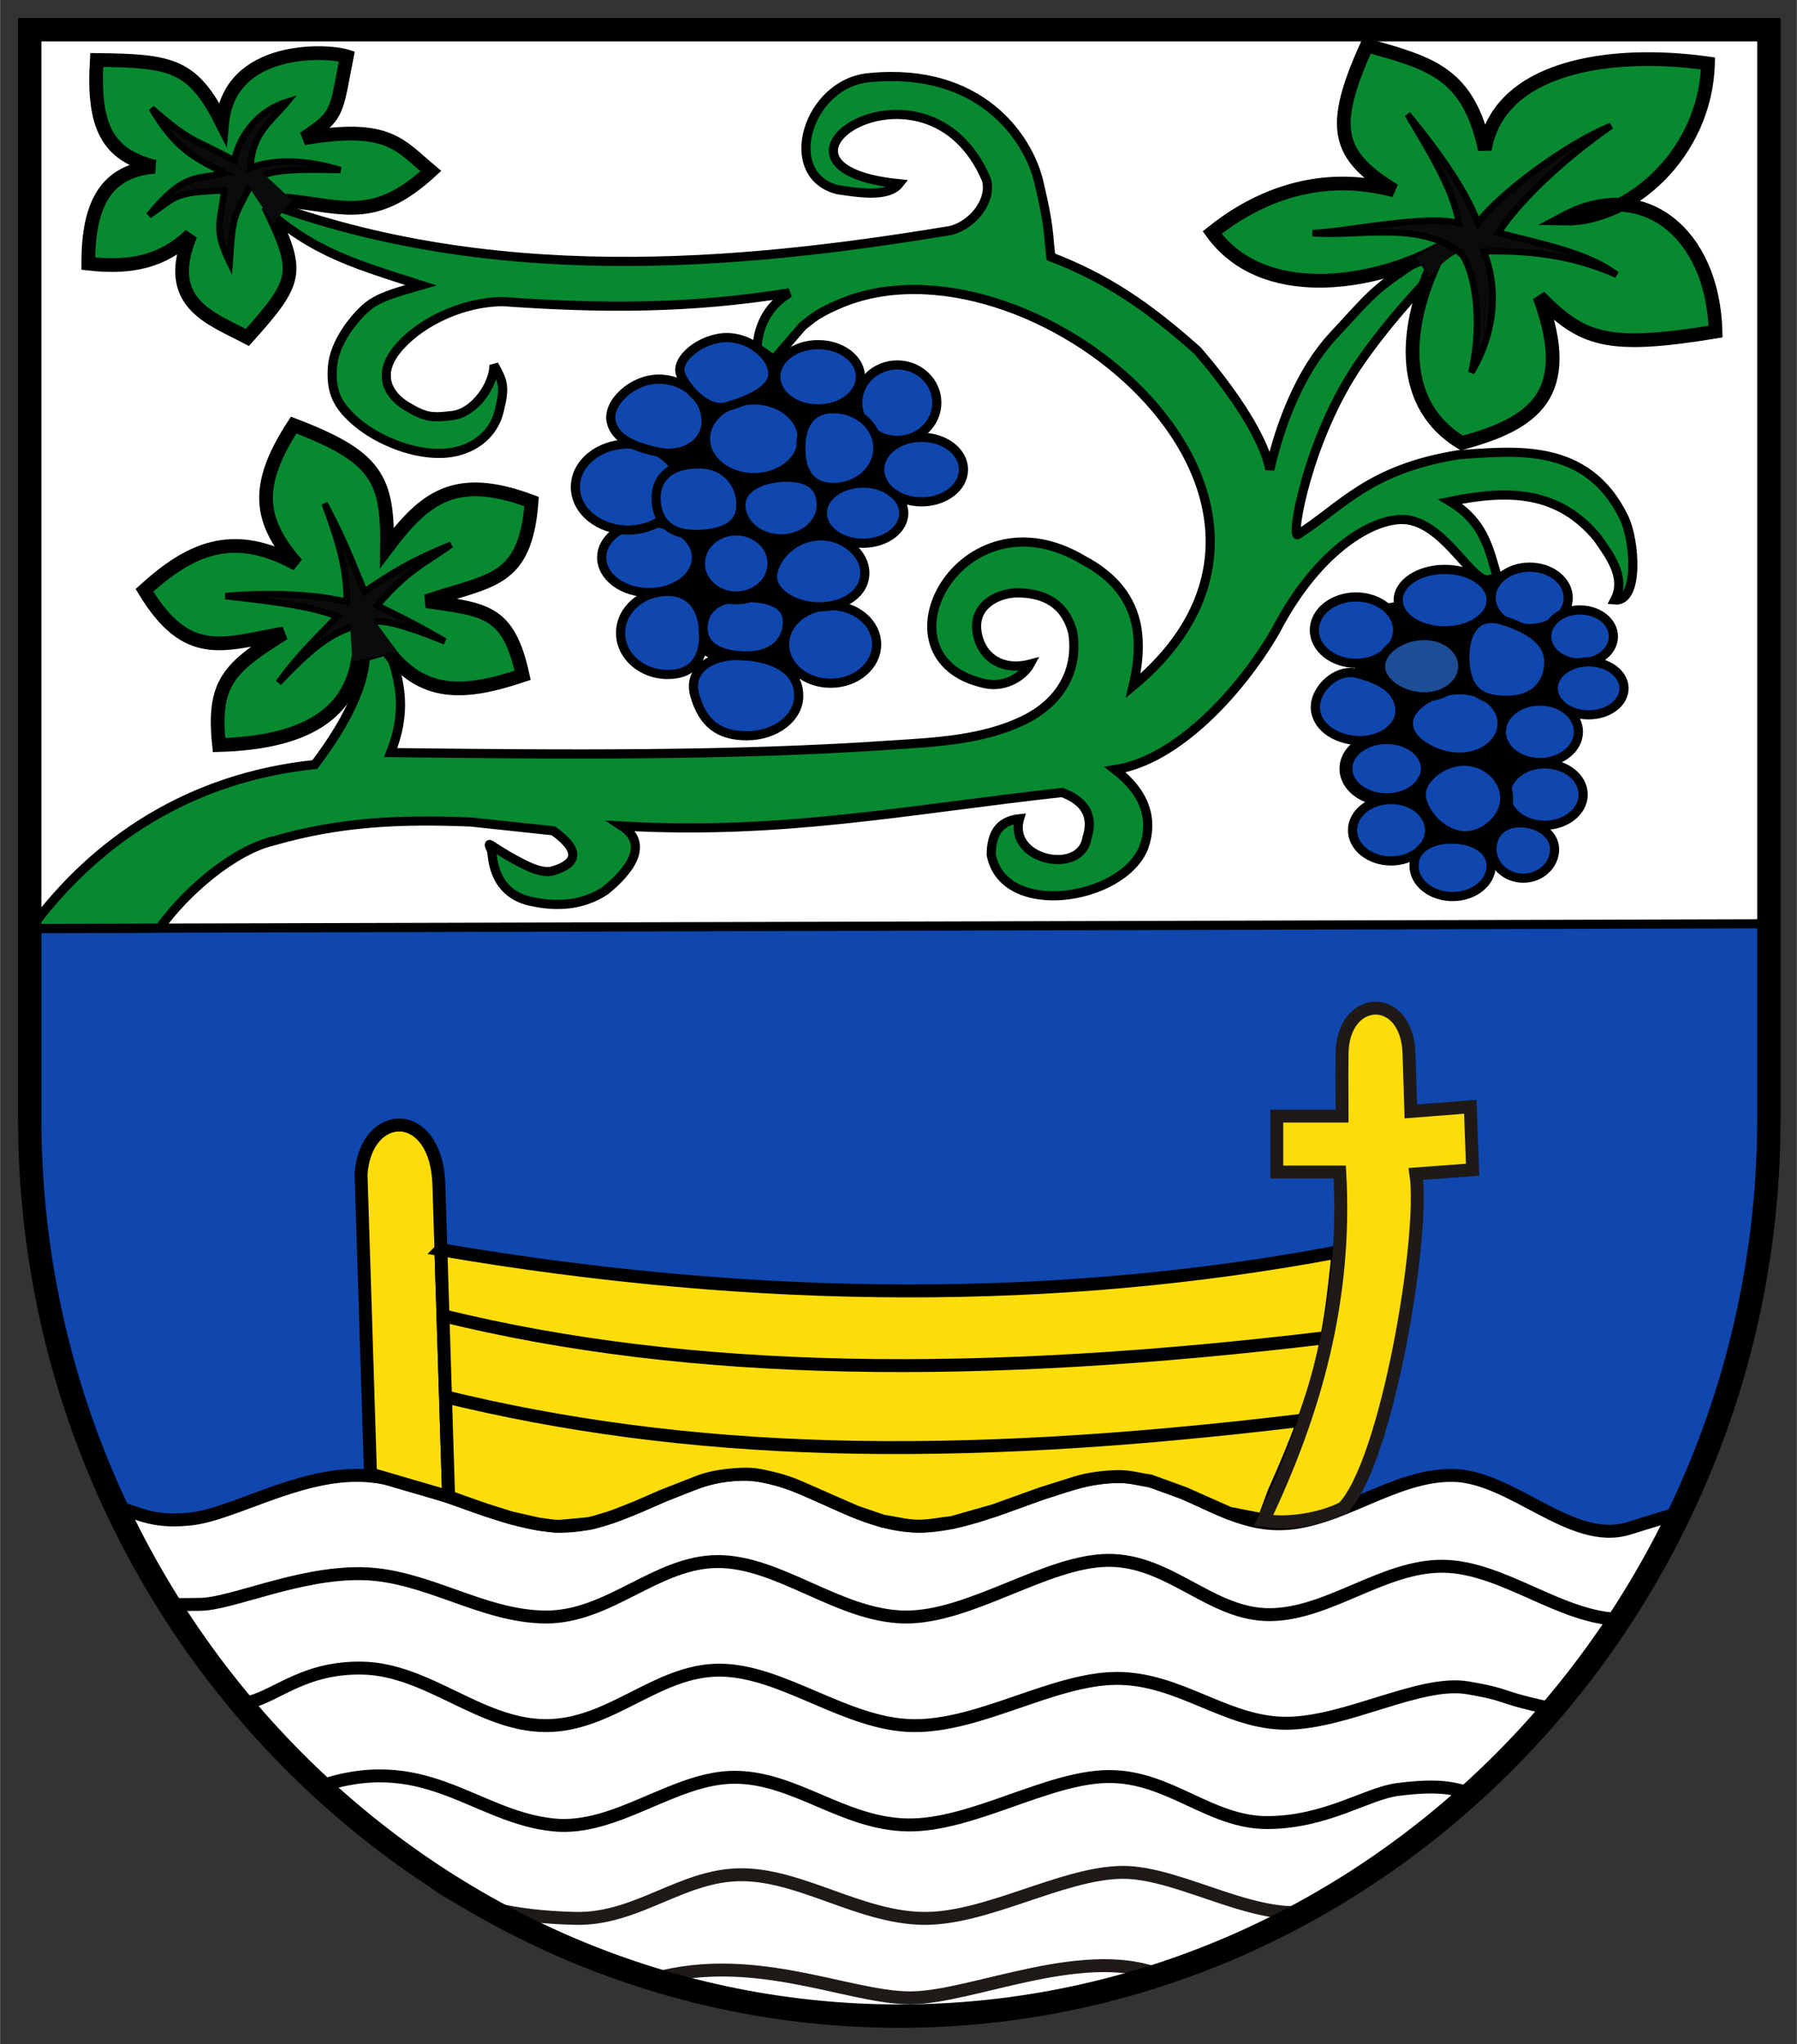
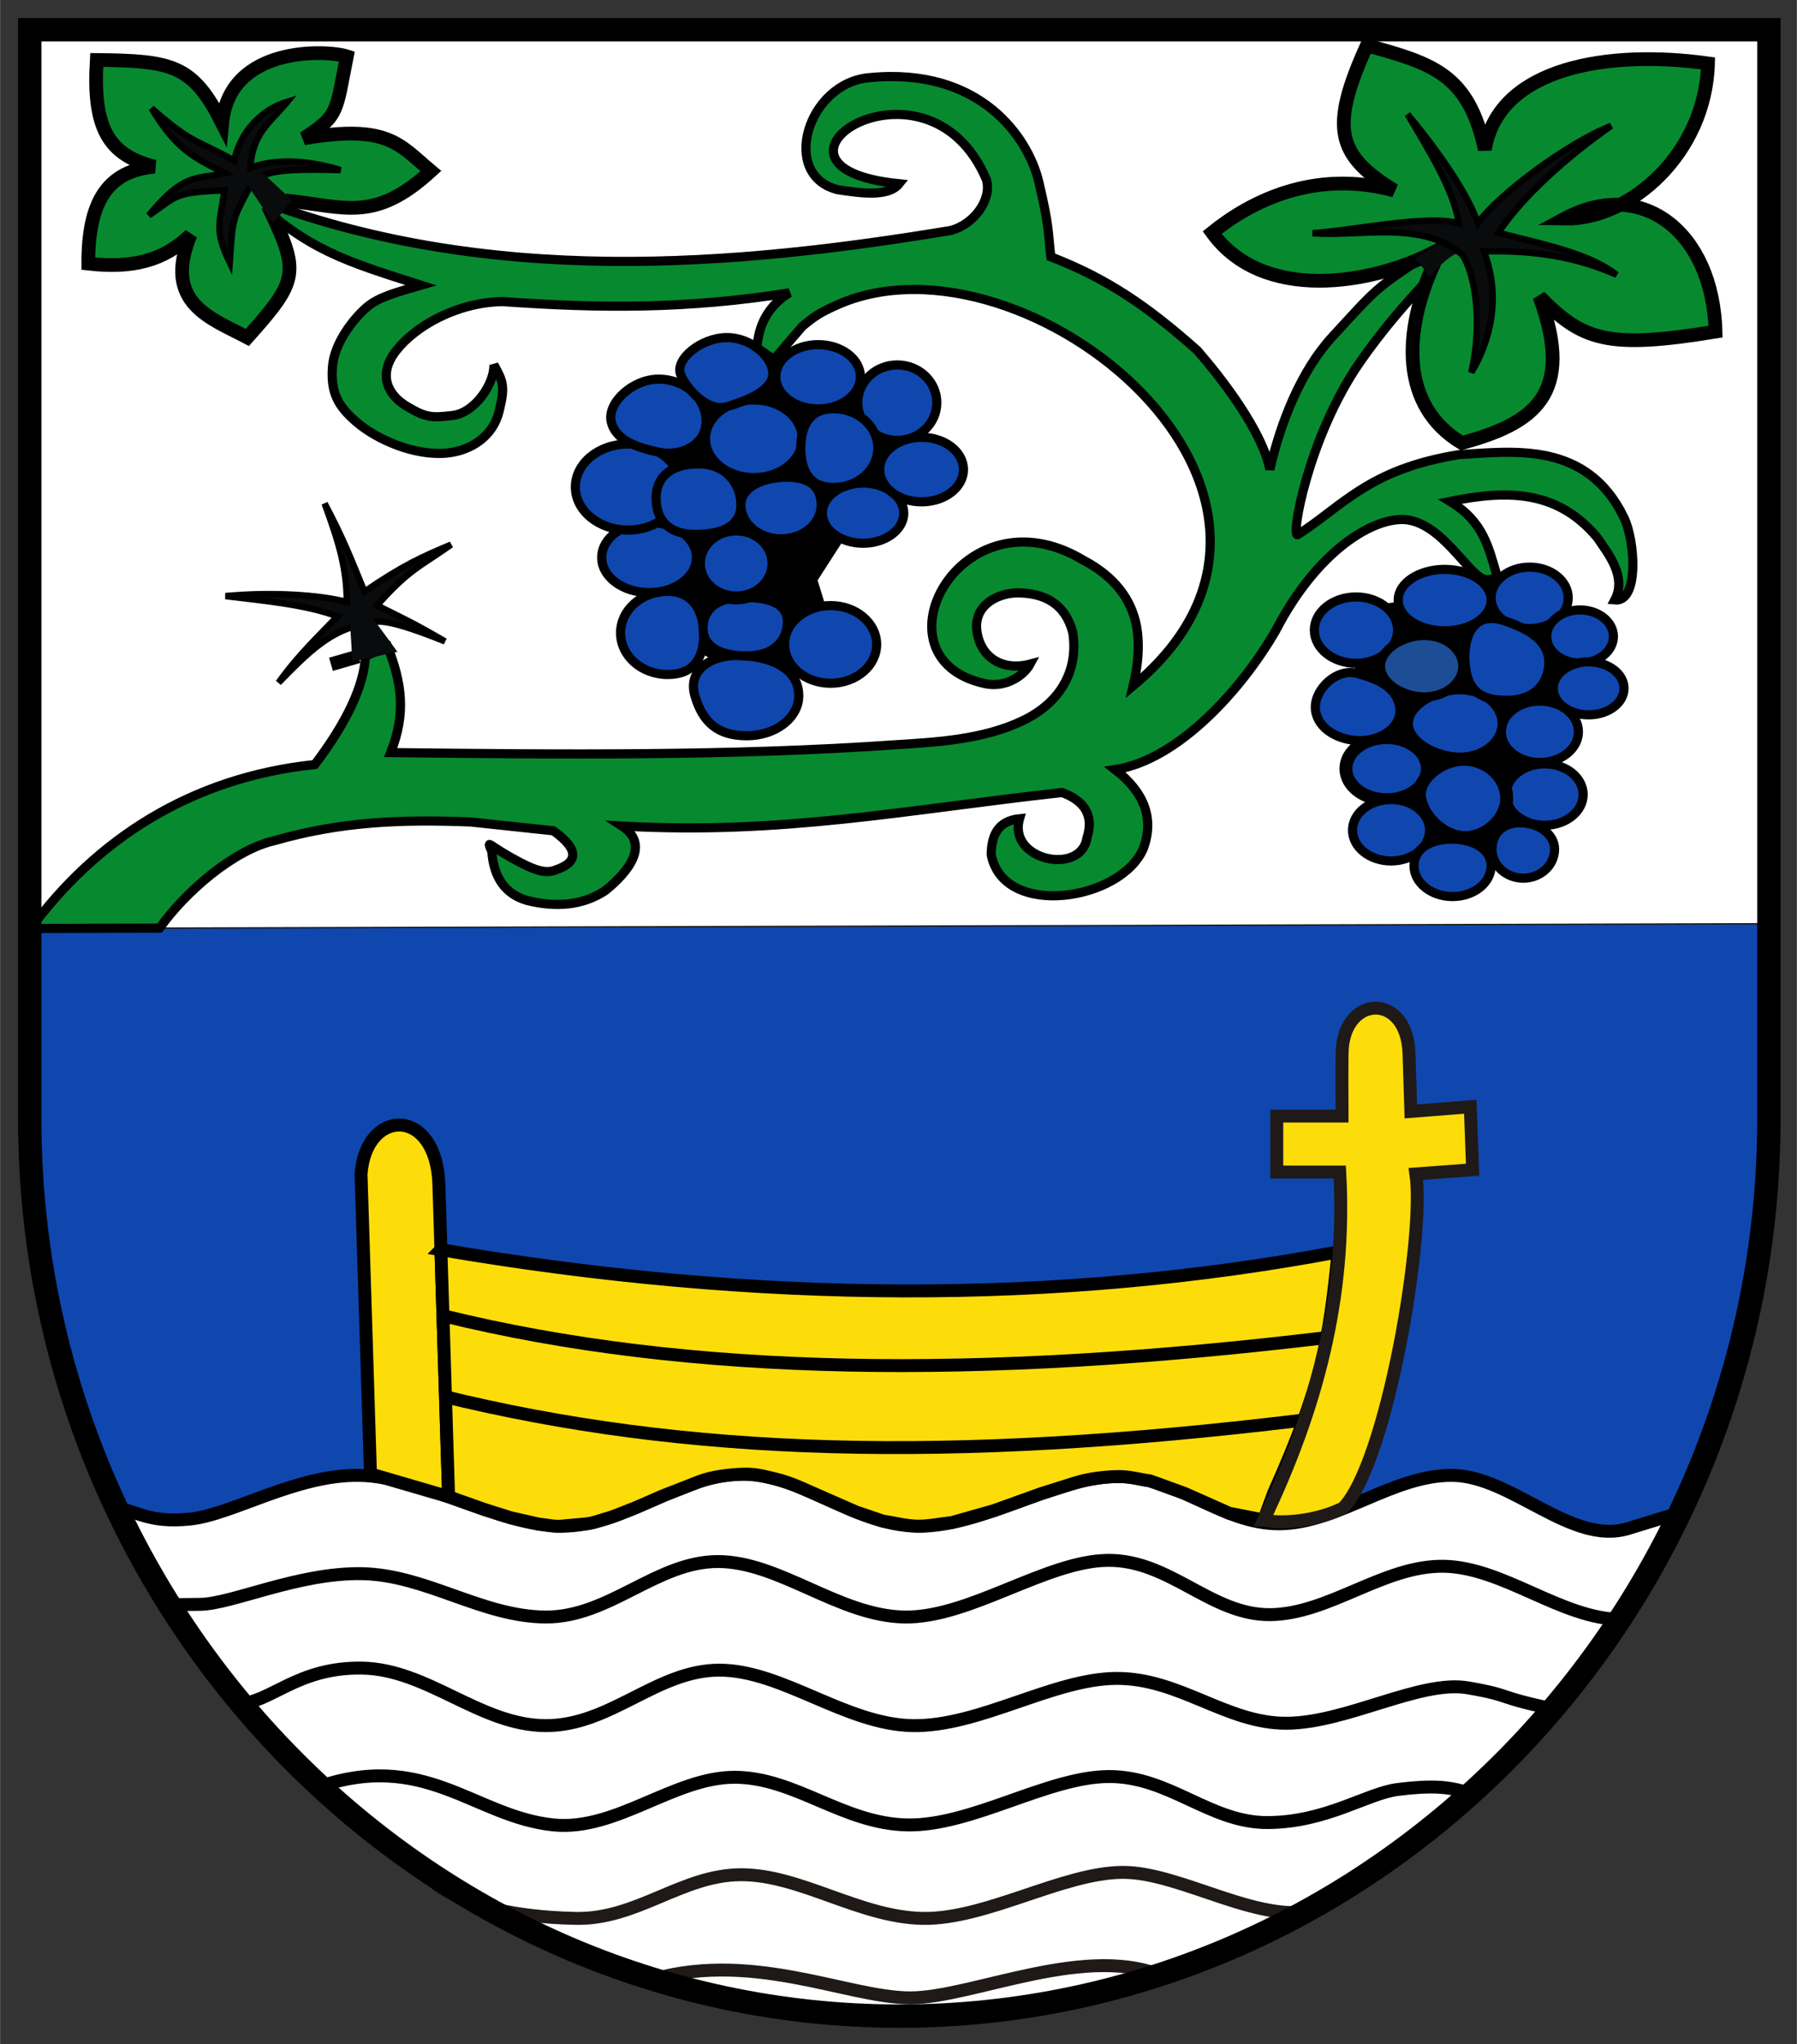
<svg xmlns="http://www.w3.org/2000/svg" clip-rule="evenodd" fill-rule="evenodd" height="568.601" image-rendering="optimizeQuality" shape-rendering="geometricPrecision" text-rendering="geometricPrecision" viewBox="0 0 500 568.673" width="500">
  <rect x="0" y="0" width="500" height="568.673" fill="#333333" stroke="none" />
  <g transform="matrix(.431 0 0 .431 -20.924 -24.686)">
    <g fill="#fff">
      <path d="m637.716 359.571-42.285 34.953-23.619 36.72 12.952 42.013-51.046 20.126-57.142-33.894-9.023-42.33-13.629-45.499 21.509-42.454 49.904-22.949 102.475 10.946z" />
      <path d="m479.548 439.01c16.785 0 23.259 13.367 23.259 28.185 0 14.817-6.474 25.481-23.259 25.481-16.785 0-30.4-12.015-30.4-26.834 0-14.817 13.615-26.833 30.4-26.833z" />
      <path d="m287.674 1008.7-25.656 2.299-26.466 6.407-35.376 12.6-29.07 7.84-25.938-1.159-25.091-7.032-20.467-46.623-14.42-45.665-10.632-46.368-7.119-49.09-3.087-50.795-.11-76.139v-58.362l1129.52-3.049-1.185 163.802-3.544 37.511-6.479 40.157-6.885 30.676-9.369 33.031-10.403 30.126-9.672 24.111-8.686 19.372-18.354 5.625-19.472 5.965-14.746 1.726-28.829-8.3-28.437-14.579-23.036-9.923-18.266-3.208-31.338 5.587-38.526 15.487 29.936-95.753 10.257-66.132 1.41-52.211 41.142-3.048-1.524-41.142-38.856 3.048-1.206-37.875c-.206-6.492-3.013-13.647-6.726-18.29-3.713-4.643-8.29-8.082-14.163-7.834-5.873.248-12.764 6.737-16.762 9.143-3.434 2.067-5.037 12.049-6.095 16.762v28.529 12.613h-42.666v36.571h41.142v50.285l-100.69 15.246-88.622 7.549-100.313 2.346-108.188-4.38-97.234-9.672-84.228-12.511-1.283-41.173-5.491-22.848-6.011-8.325-12.641-2.462-14.601 2.99-8.755 13.149-2.784 9.877 1.537 48.758.781 24.797 3.778 119.964z" />
      <path d="m64.241 72.702h1129.52v706.855c0 320.597-254.142 582.924-564.759 582.924-317.792-2.657-564.759-264.958-564.759-582.924v-706.855zm1129.52 580.866-1129.52 3.049" />
      <path d="m120.076 1029.66c17.01 2.73 23.744 10.928 51.03 8.191s68.635-28.965 109.558-28.186c40.922.778 89.619 32.498 130.419 32.758 40.798.26 77.137-33.523 116.428-33.523 39.29 0 71.311 32.747 113.114 33.523 41.803.776 89.353-31.742 129.015-31.999 39.662-.258 67.292 30.734 105 30.476 37.708-.259 73.412-31.756 111.756-31.237 38.345.518 76.714 45.499 113.314 34.285l38.946-11.933" />
      <path d="m333.942 882.779 4.172 140.651" />
      <path d="m151.574 1090.89c17.162 2.73 5.353 2.139 25.937 2.015 20.585-.124 63.452-20.589 104.742-19.81 41.292.778 77.265 27.722 118.432 27.982 41.167.26 71.669-35.809 111.314-35.809 39.644 0 78.117 35.033 120.297 35.809 42.18.776 91.647-36.313 131.666-36.571 40.02-.258 66.408 35.306 104.455 35.047 38.048-.259 73.327-31.756 112.016-31.237 38.691.518 76.53 34.285 115.083 34.285" />
      <path d="m201.82 1157.12c21.069-.124 38.28-23.839 80.544-23.061 42.263.778 76.036 36.865 118.172 37.125 42.135.26 71.797-35.809 112.374-35.809 40.577 0 81.516 35.033 124.688 35.809 43.172.776 90.63-30.218 131.592-30.476 40.961-.258 71.145 29.21 110.089 28.952 38.944-.259 86.192-28.185 116.992-22.857 30.799 5.329 15.649 5.645 61.042 14.859" />
-       <path d="m250.646 1211.94c71.724-26.427 103.615 18.116 155.214 23.348 40.399 4.095 77.733-30.759 116.829-30.759 39.097 0 69.987 29.983 111.585 30.759 41.598.776 90.456-30.98 129.922-31.237 39.468-.258 65.419 29.971 102.941 29.714 37.902-.26 64.008-18.882 83.784-21.354 29.367-3.672 36.823-.389 50.642 3.636" />
      <path d="m328.748 1272.92c-6.634-10.392 6.151 20.911 91.377 22.701 39.807.835 68.604-28.19 106.947-28.19 38.342 0 76.266 27.414 117.061 28.19 40.795.776 90.336-29.456 129.042-29.714 38.705-.258 90.954 36.023 129.066 23.323" />
      <path d="m464.151 1336.64c67.736-21.983 130.863 10.246 171.923 10.275 40.798.029 115.67-36.661 166.178-12.658" />
      <path d="m287.674 1008.7-6.095-193.519c3.136-43.109 49.248-43.785 50.285 7.619l6.25 200.632-50.439-14.731z" />
      <path d="m333.147 863.976c205.282 35.009 398.374 35.481 579.275 1.422-5.736 57.53-10.69 86.702-41.536 155.485l-6.475 17.567-22.281-4.34-28.83-12.813-22.207-8.069c-7.151-.937-13.295-3.027-21.452-2.808-8.158.22-18.335 1.369-27.02 4.114l-21.953 6.94-30.433 10.931c-9.013 2.558-18.024 5.118-27.036 7.678-7.524.778-15.036 2.498-22.573 2.337-7.537-.162-14.868-2.203-22.301-3.304l-17.135-5.839-17.176-7.505-18.362-8.097c-5.866-2.588-11.839-4.682-18.226-6.152-6.387-1.47-11.869-3.005-19.913-2.626-8.044.379-19.049 1.446-27.812 4.877l-23.626 9.254-16.892 7.365c-6.256 2.358-13.262 5.49-18.767 7.073-5.506 1.583-9.211 3.103-13.96 3.539l-15.372 1.415c-4.874.448-9.753-.858-14.629-1.285l-18.381-4.163-16.776-5.297-15.454-5.468-7.729-2.773-4.967-159.459z" />
      <path d="m334.648 906.592c159.193 39.184 346.163 41.131 572.283 13.873" />
      <path d="m333.203 958.239c159.193 39.184 328.35 43.253 554.47 15.995" />
      <path d="m864.41 1038.45c33.691-70.767 53.718-143.244 49.07-224.6h-40.641v-36.125h42.146c0-13.546-.2-24.247 0-40.64.627-37.876 41.942-39.672 43.213.216l1.191 37.414 38.384-3.011 1.505 40.641-36.619 2.712c5.937 40.039-18.786 186.922-47.027 215.676-18.031 8.994-41.569 10.288-51.221 7.717z" />
      <path d="m530.67 480.673c22.009 2.16 33.523 11.542 33.523 25.773 0 14.232-15.012 25.774-33.523 25.774s-28.412-8.383-33.523-25.774c-5.111-17.392 11.514-27.935 33.523-25.773z" />
      <ellipse cx="584.764" cy="473.258" rx="29.714" ry="25.067" />
      <path d="m528.385 442.899c18.511 0 28.466 4.785 28.466 15.799 0 11.012-7.67 21.975-26.181 21.975-18.511 0-28.284-6.814-28.284-17.828 0-11.014 7.488-19.946 25.999-19.946z" />
      <path d="m467.553 394.524c16.894 0 30.595 10.137 30.595 22.635 0 12.5-13.701 22.636-30.595 22.636s-30.595-10.136-30.595-22.636c0-12.497 13.701-22.635 30.595-22.635z" />
      <ellipse cx="523.806" cy="420.998" rx="24.373" ry="22.237" />
      <path d="m577.154 403.178c15.058-.717 29.705 10.711 29.705 23.919s-13.173 21.896-29.575 21.896-32.151-9.925-29.834-21.896c2.316-11.973 14.646-23.203 29.704-23.919z" />
      <ellipse cx="605.716" cy="388.522" rx="26.285" ry="19.418" />
      <ellipse cx="453.924" cy="371.661" rx="33.955" ry="27.765" />
      <ellipse cx="535.242" cy="340.505" rx="31.237" ry="25.067" />
      <path d="m473.714 302.02c16.932 0 30.662 12.176 30.662 27.186 0 15.011-15.805 23.068-30.52 19.977-14.714-3.091-28.361-8.049-30.803-19.977-2.442-11.928 13.73-27.186 30.661-27.186z" />
      <ellipse cx="627.812" cy="317.202" rx="25.523" ry="24.361" />
      <path d="m517.718 275.188c16.407 0 30.393 13.363 29.714 24.008-.679 10.646-17.999 17.229-29.869 20.641-11.87 3.411-25.401-10.721-29.558-20.641-4.157-9.92 13.306-24.008 29.714-24.008z" />
      <path d="m586.67 321.086c-15.776 0-21.152 11.575-21.152 25.612s5.376 25.23 21.152 25.23c15.776 0 28.57-11.385 28.57-25.421 0-14.038-12.794-25.421-28.57-25.421z" />
      <ellipse cx="643.497" cy="360.395" rx="27.046" ry="20.83" />
      <ellipse cx="576.694" cy="300.475" rx="27.305" ry="20.732" />
      <path d="m499.474 356.727c18.09 0 27.387 13.242 27.387 26.498 0 13.258-11.446 19.027-29.536 19.027s-25.237-10.252-25.237-23.51 9.296-22.016 27.387-22.016z" />
-       <path d="m556.527 365.321c14.303 0 22.142 5.818 22.142 17.905 0 12.087-11.601 21.89-25.904 21.89s-25.904-9.803-25.904-21.89c0-12.087 15.363-17.905 29.666-17.905z" />
      <path d="m68.355 656.607c41.9-56.912 103.039-97.467 183.403-105.823 20.217-26.781 31.672-50.325 32.661-70.003l14.371-6.035c9.315 23.968 11.849 43.187 1.934 68.337 109.494 1.267 221.213 2.235 324.594-4.973 26.98-1.706 57.694-3.209 83.723-15.736 25.448-12.248 35.8-33.81 32.016-57.044-4.909-18.178-17.963-25.485-36.59-25.352-13.722.704-27.717 9.085-25.155 25.352 2.596 16.483 16.517 25.306 34.303 20.599-3.813 7.146-15.56 15.596-29.169 12.65-74.784-16.193-15.602-127.115 63.472-79.729 20.412 10.766 30.927 25.312 34.303 42.255 2.342 12.961.962 25.921-2.111 38.88 147.793-122.998-69.277-298.494-189.851-246.439-12.594 5.437-16.252 8.265-23.574 14.21l-18.596 21.602-10.855-7.555c.849-13.77 6.561-26.752 20.958-35.519-65.301 10.56-122.725 10.122-185.317 5.664-29.64.553-56.291 15.923-68.605 31.69s-5.073 28.814 6.861 35.916c11.934 7.103 15.67 7.62 29.722 5.891 14.27-1.756 26.846-20.419 26.523-32.691 6.129 11.016 7.28 14.051 3.352 30.058s-17.97 25.465-33.986 26.946c-20.681 1.859-44.519-8.6-57.627-19.64-13.108-11.04-17.113-20.037-16.008-35.916 1.106-15.879 14.387-32.029 22.194-38.641 7.807-6.614 18.53-9.374 34.977-14.176-50.031-15.886-72.719-22.813-109.768-57.044 152.191 59.354 314.467 44.486 452.237 21.632 15.183-4.358 26.236-20.23 22.586-32.784-38.538-90.73-163.513-7.957-56.331 2.701-7.068 8.847-25.541 5.949-39.639 3.847-37.523-9.366-19.472-69.244 20.773-72.375 70.638-6.829 102.127 38.058 109.069 67.424 6.942 29.366 5.792 31.644 7.743 48.276 35.692 13.771 61.785 31.252 94.611 60.463 15.55 17.861 41.916 51.902 46.794 76.79 6.876-30.17 20.078-63.741 40.482-85.816 28.239-30.552 26.179-30.204 63.194-54.244 10.902-7.08 35.424-16.041 33.225-14.697-9.18 5.614-50.296 44.295-78.989 85.895-33.397 48.419-44.691 113.968-39.827 110.891 28.734-18.18 45.493-42.186 104.048-51.598 35.591-2.202 82.749-8.628 106.552 40.743 7.176 14.882 9.881 54.576-5.966 53.091 7.88-15.033-4.189-29.76-11.243-40.182-24.925-29.873-56.042-31.451-95.078-23.45 21.739 13.175 24.797 29.598 30.607 49.225l-5.532 1.262c-10.57 2.41-26.546-32.862-50.551-38.216-19.994-4.461-58.773 16.287-87.303 71.447-22.213 38.295-63.147 83.255-103.471 89.396 19.055 14.789 25.153 31.691 18.295 50.705-14.229 34.062-90.47 45.726-98.334 4.225.092-12.676 4.474-21.83 18.295-23.239-7.752 26.842 39.463 36.82 43.45 12.676 4.573-14.082-.764-23.942-16.008-29.578-100.528 11.093-180.586 27.453-284.159 21.641 18.128 11.786 4.697 29.254-10.844 41.741-14.729 9.664-31.739 10.889-50.311 6.337-14.034-4.049-21.658-14.612-22.868-31.69-3.682-8.831-2.608-3.637 18.708 7.312 4.917 2.525 14.989 7.817 22.104 4.776 13.659-4.404 17.148-12.41-1.08-25.403l-53.454-5.698c-44.814-1.733-83.339-.356-126.868 12.124-25.832 5.905-57.06 32.717-73.915 56.389l-83.154.226z" />
      <path d="m1069.01 466.267 4.33 37.064-35.58 28.62 4.33 41.756-20.67 32.842-33.654 9.383-36.537-25.805-9.615-38.002-13.942-42.225-.481-56.77 63.941-8.445 41.828-2.815z" />
      <path d="m943.773 533.401c14.523 0 26.303 8.98 26.303 20.052 0 11.074-11.78 20.054-26.303 20.054-14.527 0-26.305-8.98-26.305-20.054 0-11.073 11.778-20.052 26.305-20.052z" />
      <path d="m923.969 442.616c14.842 0 26.879 9.589 26.879 21.413 0 11.825-12.037 21.413-26.879 21.413-14.842 0-26.879-9.588-26.879-21.413 0-11.824 12.037-21.413 26.879-21.413z" />
      <path d="m981.223 424.82c16.563 0 29.995 8.879 29.995 19.828 0 10.949-13.432 19.827-29.995 19.827-16.563 0-29.995-8.878-29.995-19.827 0-10.949 13.432-19.828 29.995-19.828z" />
      <path d="m1036.11 423.36c13.743 0 24.888 8.878 24.888 19.827 0 10.95-11.145 19.828-24.888 19.828s-24.888-8.878-24.888-19.828c0-10.949 11.145-19.827 24.888-19.827z" />
      <path d="m1068.65 450.998c11.888 0 21.528 7.68 21.528 17.151 0 9.472-9.64 17.151-21.528 17.151-11.89 0-21.53-7.679-21.53-17.151 0-9.471 9.64-17.151 21.53-17.151z" />
      <path d="m1074.19 484.525c12.613 0 22.841 7.655 22.841 17.098 0 9.443-10.228 17.098-22.841 17.098s-22.841-7.655-22.841-17.098c0-9.443 10.228-17.098 22.841-17.098z" />
      <path d="m946.623 573.376c13.743 0 24.888 8.878 24.888 19.827 0 10.949-11.145 19.827-24.888 19.827s-24.888-8.878-24.888-19.827c0-10.949 11.145-19.827 24.888-19.827z" />
      <path d="m1045.76 550.347c13.743 0 24.888 8.878 24.888 19.827 0 10.95-11.145 19.828-24.888 19.828s-24.888-8.878-24.888-19.828c0-10.949 11.145-19.827 24.888-19.827z" />
      <path d="m1042.7 509.83c13.743 0 24.888 8.878 24.888 19.828 0 10.949-11.145 19.827-24.888 19.827s-24.888-8.878-24.888-19.827c0-10.95 11.145-19.828 24.888-19.828z" />
      <path d="m993.189 547.407c15.141-.279 28.075 11.31 28.075 25.257 0 13.949-14.51 26.136-28.075 25.258-13.565-.876-25.794-13.246-28.075-25.258-2.281-12.011 12.934-24.977 28.075-25.257z" />
      <path d="m991 502.504c15.091 0 27.329 9.749 27.329 21.771 0 12.023-12.239 21.771-27.329 21.771s-33.239-9.749-33.239-21.771c0-12.023 18.149-21.771 33.239-21.771z" />
      <path d="m1019.41 457.89c21.104 6.889 30.635 16.307 28.889 30.073-1.746 13.766-12.007 21.361-26.812 21.361-14.807 0-24.657-4.297-26.814-21.361-2.157-17.063 3.633-36.962 24.737-30.073z" />
      <path d="m968.045 467.476c13.743 0 24.888 8.878 24.888 19.827 0 10.949-11.146 19.828-24.888 19.828s-28.221-8.82-28.221-19.769c0-10.949 14.477-19.886 28.221-19.886z" />
      <path d="m924.801 491.976c13.143 3.585 25.237 8.7 27.343 21.52 2.106 12.82-12.107 22.545-27.078 21.836-14.971-.709-27.27-9.549-27.343-21.52-.073-11.969 13.935-25.421 27.078-21.836z" />
      <path d="m985.684 598.932c13.742 0 25.534 6.299 25.534 17.249 0 10.949-11.145 19.827-24.888 19.827s-24.888-8.878-24.888-19.827c0-10.95 10.5-17.249 24.242-17.249z" />
      <path d="m1029.99 588.387c11.152 0 22.195 6.805 22.195 17.106 0 10.303-9.043 18.656-20.197 18.656s-20.197-8.354-20.197-18.656c0-10.301 7.046-17.106 18.198-17.106z" />
      <path d="m279.939 480.949c-5.246 40.4-39.507 55.835-90.046 57.266-4.13-39.834 5.763-49.617 41.835-72.119-40.239 7.495-62.509 17.416-90.017-27.799 28.341-25.629 56.153-40.244 98.4-16.847-25.149-28.524-27.031-51.364-2.036-89.787 53.892 20.543 60.865 34.727 60.293 79.142 24.339-32.382 43.969-48.303 93.338-29.775-4.037 52.724-26.491 50.254-67.85 64.319 37.362 5.616 52.778 5.219 62.073 47.865-37.916 12.641-65.052 14.201-88.217-17.399l-17.773 5.135z" />
      <path d="m285.975 459.718c-23.706 3.42-38.653 18.856-57.658 38.244 12.725-17.89 26.292-30.476 37.993-42.773-19.98-7.748-49.544-10.35-72.233-13.128 30.608-2.781 60.338-.806 78.307 3.783-.096-21.108-4.55-36.88-14.326-63.587 11.909 22.455 16.25 33.867 25.741 56.942 25.015-17.147 37.703-22.724 55.958-30.363-19.946 14.162-27.023 15.68-47.842 39.257 18.797 9.423 21.91 10.49 43.882 23.21-34.844-14.011-43.755-14.08-49.823-11.584z" />
      <path d="m301.491 476.671-23.572 5.086-1.366-22.715 10.709-1.819z" />
      <path d="m973.667 220.41c-40.132 20.404-109.759 32.213-142.578-13.004 24.287-19.536 65.127-41.243 117.591-27.168-37.159-22.765-41.774-40.353-17.673-93.645 42.773 11.763 65.548 18.602 76.164 67.189 9.019-53.621 80.812-64.425 144.084-55.576-1.54 58.121-50.338 100.996-92.514 100.205 50.286-26.885 95.688 9.034 97.393 72.936-70.541 11.538-86.008 5.487-113.733-22.573 23.562 63.644-4.225 82.036-50.136 94.476-40.112-24.109-37.592-72.362-18.076-115.347l-.521-7.492z" />
      <path d="m965.444 224.285 28.393-16.42 5.33 8.419c-9.783-.152-18.863 6.24-27.426 16.639l-6.297-8.637z" />
      <path d="m992.361 221.515c-26.079-22.369-67.345-11.113-96.422-13.74 23.909-1.317 75.332-12.402 94.474-6.231-3.363-21.967-19.761-47.714-33.112-70.521 21.622 26.192 38.409 50.98 45.426 70.237 12.017-17.259 56.511-51.068 85.995-62.752-28.094 19.534-57.68 45.975-72.815 69.022 31.63 8.145 58.235 13.302 76.397 27.141-25.356-11.131-51.303-15.923-85.794-15.143 11.957 30.441 3.195 59.706-8.064 78.199 8.108-35.57 1.126-66.824-6.084-76.211z" />
      <path d="m221.395 190.14c20.79 43.099 20.095 47.744-13.214 84.968-23.124-12.291-55.004-21.938-36.711-66.183-17.391 16.871-38.014 21.755-65.99 18.515-.118-39.701 12.233-59.89 42.805-62.551-30.292-7.625-40.001-25.532-37.344-68.898 48.715.52 61.941 3.005 80.986 40.771 4.764-50.47 67.964-47.151 80.477-43.122-7.122 36.02-4.96 38.221-27.766 52.928 54.555-9.392 61.763 4.239 82.035 21.145-36.338 33.282-55.501 23.059-92.427 19.1l-12.849 3.328z" />
      <path d="m210.562 176.376c-11.61 22.175-11.751 19.831-13.796 50.326-10.559-21.922-5.934-25.633-3.469-46.553-33.303 1.389-30.015 3.494-48.703 16.153 22.542-27.522 30.328-23.194 49.094-27.159-19.381-9.893-31.494-15.225-47.334-41.972 26.142 23.004 27.325 19.445 53.389 33.745 3.557-17.213 16.269-32.571 34.357-38.041-10.735 13.045-22.964 20.396-23.901 42.685 20.391-7.668 45.014-2.648 58.137 1.543-45.795-1.452-51.518 2.341-57.775 9.274z" />
      <path d="m234.244 186.812-9.148 11.098-14.539-21.537 5.276-6.728z" />
      <path d="m68.935 77.924h1120.372v701.126c0 318.014-252.083 578.208-560.186 578.208-308.103 0-560.186-260.194-560.186-578.208z" />
    </g>
    <g>
      <path d="m637.716 359.571-42.285 34.953-23.619 36.72 12.952 42.013-51.046 20.126-57.142-33.894-9.023-42.33-13.629-45.499 21.509-42.454 49.904-22.949 102.475 10.946z" stroke="#000" stroke-width="8.339" />
      <path d="m479.548 439.01c16.785 0 23.259 13.367 23.259 28.185 0 14.817-6.474 25.481-23.259 25.481-16.785 0-30.4-12.015-30.4-26.834 0-14.817 13.615-26.833 30.4-26.833z" fill="#0f47af" stroke="#000" stroke-width="5.906" />
      <path d="m287.674 1008.7-25.656 2.299-26.466 6.407-35.376 12.6-29.07 7.84-25.938-1.159-25.091-7.032-20.467-46.623-14.42-45.665-10.632-46.368-7.119-49.09-3.087-50.795-.11-76.139v-58.362l1129.52-3.049-1.185 163.802-3.544 37.511-6.479 40.157-6.885 30.676-9.369 33.031-10.403 30.126-9.672 24.111-8.686 19.372-18.354 5.625-19.472 5.965-14.746 1.726-28.829-8.3-28.437-14.579-23.036-9.923-18.266-3.208-31.338 5.587-38.526 15.487 29.936-95.753 10.257-66.132 1.41-52.211 41.142-3.048-1.524-41.142-38.856 3.048-1.206-37.875c-.206-6.492-3.013-13.647-6.726-18.29-3.713-4.643-8.29-8.082-14.163-7.834-5.873.248-12.764 6.737-16.762 9.143-3.434 2.067-5.037 12.049-6.095 16.762v28.529 12.613h-42.666v36.571h41.142v50.285l-100.69 15.246-88.622 7.549-100.313 2.346-108.188-4.38-97.234-9.672-84.228-12.511-1.283-41.173-5.491-22.848-6.011-8.325-12.641-2.462-14.601 2.99-8.755 13.149-2.784 9.877 1.537 48.758.781 24.797 3.778 119.964z" fill="#0f47af" stroke="#1f1a17" stroke-width=".9" />
-       <path d="m64.241 72.702h1129.52v706.855c0 320.597-254.142 582.924-564.759 582.924-317.792-2.657-564.759-264.958-564.759-582.924v-706.855zm1129.52 580.866-1129.52 3.049" fill="none" stroke="#000" stroke-width="5.906" />
      <path d="m120.076 1029.66c17.01 2.73 23.744 10.928 51.03 8.191s68.635-28.965 109.558-28.186c40.922.778 89.619 32.498 130.419 32.758 40.798.26 77.137-33.523 116.428-33.523 39.29 0 71.311 32.747 113.114 33.523 41.803.776 89.353-31.742 129.015-31.999 39.662-.258 67.292 30.734 105 30.476 37.708-.259 73.412-31.756 111.756-31.237 38.345.518 76.714 45.499 113.314 34.285l38.946-11.933" fill="none" stroke="#000" stroke-width="8.339" />
      <path d="m333.942 882.779 4.172 140.651" fill="none" stroke="#1f1a17" stroke-width="8.339" />
      <path d="m151.574 1090.89c17.162 2.73 5.353 2.139 25.937 2.015 20.585-.124 63.452-20.589 104.742-19.81 41.292.778 77.265 27.722 118.432 27.982 41.167.26 71.669-35.809 111.314-35.809 39.644 0 78.117 35.033 120.297 35.809 42.18.776 91.647-36.313 131.666-36.571 40.02-.258 66.408 35.306 104.455 35.047 38.048-.259 73.327-31.756 112.016-31.237 38.691.518 76.53 34.285 115.083 34.285" fill="none" stroke="#000" stroke-width="8.339" />
      <path d="m201.82 1157.12c21.069-.124 38.28-23.839 80.544-23.061 42.263.778 76.036 36.865 118.172 37.125 42.135.26 71.797-35.809 112.374-35.809 40.577 0 81.516 35.033 124.688 35.809 43.172.776 90.63-30.218 131.592-30.476 40.961-.258 71.145 29.21 110.089 28.952 38.944-.259 86.192-28.185 116.992-22.857 30.799 5.329 15.649 5.645 61.042 14.859" fill="none" stroke="#000" stroke-width="8.339" />
      <path d="m250.646 1211.94c71.724-26.427 103.615 18.116 155.214 23.348 40.399 4.095 77.733-30.759 116.829-30.759 39.097 0 69.987 29.983 111.585 30.759 41.598.776 90.456-30.98 129.922-31.237 39.468-.258 65.419 29.971 102.941 29.714 37.902-.26 64.008-18.882 83.784-21.354 29.367-3.672 36.823-.389 50.642 3.636" fill="none" stroke="#000" stroke-width="8.339" />
      <path d="m328.748 1272.92c-6.634-10.392 6.151 20.911 91.377 22.701 39.807.835 68.604-28.19 106.947-28.19 38.342 0 76.266 27.414 117.061 28.19 40.795.776 90.336-29.456 129.042-29.714 38.705-.258 90.954 36.023 129.066 23.323" fill="none" stroke="#1f1a17" stroke-width="8.339" />
      <path d="m464.151 1336.64c67.736-21.983 130.863 10.246 171.923 10.275 40.798.029 115.67-36.661 166.178-12.658" fill="none" stroke="#1f1a17" stroke-width="8.339" />
      <path d="m287.674 1008.7-6.095-193.519c3.136-43.109 49.248-43.785 50.285 7.619l6.25 200.632-50.439-14.731z" fill="#fcdd09" stroke="#000" stroke-width="8.339" />
      <path d="m333.147 863.976c205.282 35.009 398.374 35.481 579.275 1.422-5.736 57.53-10.69 86.702-41.536 155.485l-6.475 17.567-22.281-4.34-28.83-12.813-22.207-8.069c-7.151-.937-13.295-3.027-21.452-2.808-8.158.22-18.335 1.369-27.02 4.114l-21.953 6.94-30.433 10.931c-9.013 2.558-18.024 5.118-27.036 7.678-7.524.778-15.036 2.498-22.573 2.337-7.537-.162-14.868-2.203-22.301-3.304l-17.135-5.839-17.176-7.505-18.362-8.097c-5.866-2.588-11.839-4.682-18.226-6.152-6.387-1.47-11.869-3.005-19.913-2.626-8.044.379-19.049 1.446-27.812 4.877l-23.626 9.254-16.892 7.365c-6.256 2.358-13.262 5.49-18.767 7.073-5.506 1.583-9.211 3.103-13.96 3.539l-15.372 1.415c-4.874.448-9.753-.858-14.629-1.285l-18.381-4.163-16.776-5.297-15.454-5.468-7.729-2.773-4.967-159.459z" fill="#fcdd09" stroke="#000" stroke-width="8.339" />
      <path d="m334.648 906.592c159.193 39.184 346.163 41.131 572.283 13.873" fill="none" stroke="#000" stroke-width="8.339" />
      <path d="m333.203 958.239c159.193 39.184 328.35 43.253 554.47 15.995" fill="none" stroke="#000" stroke-width="8.339" />
      <path d="m864.41 1038.45c33.691-70.767 53.718-143.244 49.07-224.6h-40.641v-36.125h42.146c0-13.546-.2-24.247 0-40.64.627-37.876 41.942-39.672 43.213.216l1.191 37.414 38.384-3.011 1.505 40.641-36.619 2.712c5.937 40.039-18.786 186.922-47.027 215.676-18.031 8.994-41.569 10.288-51.221 7.717z" fill="#fcdd09" stroke="#1f1a17" stroke-width="8.339" />
      <g stroke="#000">
        <path d="m530.67 480.673c22.009 2.16 33.523 11.542 33.523 25.773 0 14.232-15.012 25.774-33.523 25.774s-28.412-8.383-33.523-25.774c-5.111-17.392 11.514-27.935 33.523-25.773z" fill="#0f47af" stroke-width="5.906" />
        <ellipse cx="584.764" cy="473.258" fill="#0f47af" rx="29.714" ry="25.067" stroke-width="5.906" />
        <path d="m528.385 442.899c18.511 0 28.466 4.785 28.466 15.799 0 11.012-7.67 21.975-26.181 21.975-18.511 0-28.284-6.814-28.284-17.828 0-11.014 7.488-19.946 25.999-19.946z" fill="#0f47af" stroke-width="5.906" />
        <path d="m467.553 394.524c16.894 0 30.595 10.137 30.595 22.635 0 12.5-13.701 22.636-30.595 22.636s-30.595-10.136-30.595-22.636c0-12.497 13.701-22.635 30.595-22.635z" fill="#0f47af" stroke-width="5.906" />
        <ellipse cx="523.806" cy="420.998" fill="#0f47af" rx="24.373" ry="22.237" stroke-width="8.339" />
-         <path d="m577.154 403.178c15.058-.717 29.705 10.711 29.705 23.919s-13.173 21.896-29.575 21.896-32.151-9.925-29.834-21.896c2.316-11.973 14.646-23.203 29.704-23.919z" fill="#0f47af" stroke-width="5.906" />
        <ellipse cx="605.716" cy="388.522" fill="#0f47af" rx="26.285" ry="19.418" stroke-width="5.906" />
        <ellipse cx="453.924" cy="371.661" fill="#0f47af" rx="33.955" ry="27.765" stroke-width="5.906" />
        <ellipse cx="535.242" cy="340.505" fill="#0f47af" rx="31.237" ry="25.067" stroke-width="5.906" />
        <path d="m473.714 302.02c16.932 0 30.662 12.176 30.662 27.186 0 15.011-15.805 23.068-30.52 19.977-14.714-3.091-28.361-8.049-30.803-19.977-2.442-11.928 13.73-27.186 30.661-27.186z" fill="#0f47af" stroke-width="5.906" />
        <ellipse cx="627.812" cy="317.202" fill="#0f47af" rx="25.523" ry="24.361" stroke-width="5.906" />
        <path d="m517.718 275.188c16.407 0 30.393 13.363 29.714 24.008-.679 10.646-17.999 17.229-29.869 20.641-11.87 3.411-25.401-10.721-29.558-20.641-4.157-9.92 13.306-24.008 29.714-24.008z" fill="#0f47af" stroke-width="5.906" />
        <path d="m586.67 321.086c-15.776 0-21.152 11.575-21.152 25.612s5.376 25.23 21.152 25.23c15.776 0 28.57-11.385 28.57-25.421 0-14.038-12.794-25.421-28.57-25.421z" fill="#0f47af" stroke-width="5.906" />
        <ellipse cx="643.497" cy="360.395" fill="#0f47af" rx="27.046" ry="20.83" stroke-width="5.906" />
        <ellipse cx="576.694" cy="300.475" fill="#0f47af" rx="27.305" ry="20.732" stroke-width="5.906" />
        <path d="m499.474 356.727c18.09 0 27.387 13.242 27.387 26.498 0 13.258-11.446 19.027-29.536 19.027s-25.237-10.252-25.237-23.51 9.296-22.016 27.387-22.016z" fill="#0f47af" stroke-width="5.906" />
        <path d="m556.527 365.321c14.303 0 22.142 5.818 22.142 17.905 0 12.087-11.601 21.89-25.904 21.89s-25.904-9.803-25.904-21.89c0-12.087 15.363-17.905 29.666-17.905z" fill="#0f47af" stroke-width="5.906" />
        <path d="m68.355 656.607c41.9-56.912 103.039-97.467 183.403-105.823 20.217-26.781 31.672-50.325 32.661-70.003l14.371-6.035c9.315 23.968 11.849 43.187 1.934 68.337 109.494 1.267 221.213 2.235 324.594-4.973 26.98-1.706 57.694-3.209 83.723-15.736 25.448-12.248 35.8-33.81 32.016-57.044-4.909-18.178-17.963-25.485-36.59-25.352-13.722.704-27.717 9.085-25.155 25.352 2.596 16.483 16.517 25.306 34.303 20.599-3.813 7.146-15.56 15.596-29.169 12.65-74.784-16.193-15.602-127.115 63.472-79.729 20.412 10.766 30.927 25.312 34.303 42.255 2.342 12.961.962 25.921-2.111 38.88 147.793-122.998-69.277-298.494-189.851-246.439-12.594 5.437-16.252 8.265-23.574 14.21l-18.596 21.602-10.855-7.555c.849-13.77 6.561-26.752 20.958-35.519-65.301 10.56-122.725 10.122-185.317 5.664-29.64.553-56.291 15.923-68.605 31.69s-5.073 28.814 6.861 35.916c11.934 7.103 15.67 7.62 29.722 5.891 14.27-1.756 26.846-20.419 26.523-32.691 6.129 11.016 7.28 14.051 3.352 30.058s-17.97 25.465-33.986 26.946c-20.681 1.859-44.519-8.6-57.627-19.64-13.108-11.04-17.113-20.037-16.008-35.916 1.106-15.879 14.387-32.029 22.194-38.641 7.807-6.614 18.53-9.374 34.977-14.176-50.031-15.886-72.719-22.813-109.768-57.044 152.191 59.354 314.467 44.486 452.237 21.632 15.183-4.358 26.236-20.23 22.586-32.784-38.538-90.73-163.513-7.957-56.331 2.701-7.068 8.847-25.541 5.949-39.639 3.847-37.523-9.366-19.472-69.244 20.773-72.375 70.638-6.829 102.127 38.058 109.069 67.424 6.942 29.366 5.792 31.644 7.743 48.276 35.692 13.771 61.785 31.252 94.611 60.463 15.55 17.861 41.916 51.902 46.794 76.79 6.876-30.17 20.078-63.741 40.482-85.816 28.239-30.552 26.179-30.204 63.194-54.244 10.902-7.08 35.424-16.041 33.225-14.697-9.18 5.614-50.296 44.295-78.989 85.895-33.397 48.419-44.691 113.968-39.827 110.891 28.734-18.18 45.493-42.186 104.048-51.598 35.591-2.202 82.749-8.628 106.552 40.743 7.176 14.882 9.881 54.576-5.966 53.091 7.88-15.033-4.189-29.76-11.243-40.182-24.925-29.873-56.042-31.451-95.078-23.45 21.739 13.175 24.797 29.598 30.607 49.225l-5.532 1.262c-10.57 2.41-26.546-32.862-50.551-38.216-19.994-4.461-58.773 16.287-87.303 71.447-22.213 38.295-63.147 83.255-103.471 89.396 19.055 14.789 25.153 31.691 18.295 50.705-14.229 34.062-90.47 45.726-98.334 4.225.092-12.676 4.474-21.83 18.295-23.239-7.752 26.842 39.463 36.82 43.45 12.676 4.573-14.082-.764-23.942-16.008-29.578-100.528 11.093-180.586 27.453-284.159 21.641 18.128 11.786 4.697 29.254-10.844 41.741-14.729 9.664-31.739 10.889-50.311 6.337-14.034-4.049-21.658-14.612-22.868-31.69-3.682-8.831-2.608-3.637 18.708 7.312 4.917 2.525 14.989 7.817 22.104 4.776 13.659-4.404 17.148-12.41-1.08-25.403l-53.454-5.698c-44.814-1.733-83.339-.356-126.868 12.124-25.832 5.905-57.06 32.717-73.915 56.389l-83.154.226z" fill="#078930" stroke-width="5.906" />
        <path d="m1069.01 466.267 4.33 37.064-35.58 28.62 4.33 41.756-20.67 32.842-33.654 9.383-36.537-25.805-9.615-38.002-13.942-42.225-.481-56.77 63.941-8.445 41.828-2.815z" stroke-width="8.339" />
        <path d="m943.773 533.401c14.523 0 26.303 8.98 26.303 20.052 0 11.074-11.78 20.054-26.303 20.054-14.527 0-26.305-8.98-26.305-20.054 0-11.073 11.778-20.052 26.305-20.052z" fill="#0f47af" stroke-width="8.335" />
        <path d="m923.969 442.616c14.842 0 26.879 9.589 26.879 21.413 0 11.825-12.037 21.413-26.879 21.413-14.842 0-26.879-9.588-26.879-21.413 0-11.824 12.037-21.413 26.879-21.413z" fill="#0f47af" stroke-width="5.906" />
        <path d="m981.223 424.82c16.563 0 29.995 8.879 29.995 19.828 0 10.949-13.432 19.827-29.995 19.827-16.563 0-29.995-8.878-29.995-19.827 0-10.949 13.432-19.828 29.995-19.828z" fill="#0f47af" stroke-width="5.906" />
        <path d="m1036.11 423.36c13.743 0 24.888 8.878 24.888 19.827 0 10.95-11.145 19.828-24.888 19.828s-24.888-8.878-24.888-19.828c0-10.949 11.145-19.827 24.888-19.827z" fill="#0f47af" stroke-width="5.906" />
        <path d="m1068.65 450.998c11.888 0 21.528 7.68 21.528 17.151 0 9.472-9.64 17.151-21.528 17.151-11.89 0-21.53-7.679-21.53-17.151 0-9.471 9.64-17.151 21.53-17.151z" fill="#0f47af" stroke-width="5.906" />
        <path d="m1074.19 484.525c12.613 0 22.841 7.655 22.841 17.098 0 9.443-10.228 17.098-22.841 17.098s-22.841-7.655-22.841-17.098c0-9.443 10.228-17.098 22.841-17.098z" fill="#0f47af" stroke-width="5.906" />
        <path d="m946.623 573.376c13.743 0 24.888 8.878 24.888 19.827 0 10.949-11.145 19.827-24.888 19.827s-24.888-8.878-24.888-19.827c0-10.949 11.145-19.827 24.888-19.827z" fill="#0f47af" stroke-width="5.906" />
        <path d="m1045.76 550.347c13.743 0 24.888 8.878 24.888 19.827 0 10.95-11.145 19.828-24.888 19.828s-24.888-8.878-24.888-19.828c0-10.949 11.145-19.827 24.888-19.827z" fill="#0f47af" stroke-width="5.906" />
        <path d="m1042.7 509.83c13.743 0 24.888 8.878 24.888 19.828 0 10.949-11.145 19.827-24.888 19.827s-24.888-8.878-24.888-19.827c0-10.95 11.145-19.828 24.888-19.828z" fill="#0f47af" stroke-width="5.906" />
        <path d="m993.189 547.407c15.141-.279 28.075 11.31 28.075 25.257 0 13.949-14.51 26.136-28.075 25.258-13.565-.876-25.794-13.246-28.075-25.258-2.281-12.011 12.934-24.977 28.075-25.257z" fill="#0f47af" stroke-width="8.335" />
        <path d="m991 502.504c15.091 0 27.329 9.749 27.329 21.771 0 12.023-12.239 21.771-27.329 21.771s-33.239-9.749-33.239-21.771c0-12.023 18.149-21.771 33.239-21.771z" fill="#0f47af" stroke-width="5.906" />
        <path d="m1019.41 457.89c21.104 6.889 30.635 16.307 28.889 30.073-1.746 13.766-12.007 21.361-26.812 21.361-14.807 0-24.657-4.297-26.814-21.361-2.157-17.063 3.633-36.962 24.737-30.073z" fill="#0f47af" stroke-width="5.906" />
        <path d="m968.045 467.476c13.743 0 24.888 8.878 24.888 19.827 0 10.949-11.146 19.828-24.888 19.828s-28.221-8.82-28.221-19.769c0-10.949 14.477-19.886 28.221-19.886z" fill="#1d4d95" stroke-width="5.906" />
        <path d="m924.801 491.976c13.143 3.585 25.237 8.7 27.343 21.52 2.106 12.82-12.107 22.545-27.078 21.836-14.971-.709-27.27-9.549-27.343-21.52-.073-11.969 13.935-25.421 27.078-21.836z" fill="#0f47af" stroke-width="5.906" />
        <path d="m985.684 598.932c13.742 0 25.534 6.299 25.534 17.249 0 10.949-11.145 19.827-24.888 19.827s-24.888-8.878-24.888-19.827c0-10.95 10.5-17.249 24.242-17.249z" fill="#0f47af" stroke-width="5.906" />
        <path d="m1029.99 588.387c11.152 0 22.195 6.805 22.195 17.106 0 10.303-9.043 18.656-20.197 18.656s-20.197-8.354-20.197-18.656c0-10.301 7.046-17.106 18.198-17.106z" fill="#0f47af" stroke-width="5.906" />
-         <path d="m279.939 480.949c-5.246 40.4-39.507 55.835-90.046 57.266-4.13-39.834 5.763-49.617 41.835-72.119-40.239 7.495-62.509 17.416-90.017-27.799 28.341-25.629 56.153-40.244 98.4-16.847-25.149-28.524-27.031-51.364-2.036-89.787 53.892 20.543 60.865 34.727 60.293 79.142 24.339-32.382 43.969-48.303 93.338-29.775-4.037 52.724-26.491 50.254-67.85 64.319 37.362 5.616 52.778 5.219 62.073 47.865-37.916 12.641-65.052 14.201-88.217-17.399l-17.773 5.135z" fill="#078930" stroke-width="8.859" />
+         <path d="m279.939 480.949l-17.773 5.135z" fill="#078930" stroke-width="8.859" />
        <path d="m285.975 459.718c-23.706 3.42-38.653 18.856-57.658 38.244 12.725-17.89 26.292-30.476 37.993-42.773-19.98-7.748-49.544-10.35-72.233-13.128 30.608-2.781 60.338-.806 78.307 3.783-.096-21.108-4.55-36.88-14.326-63.587 11.909 22.455 16.25 33.867 25.741 56.942 25.015-17.147 37.703-22.724 55.958-30.363-19.946 14.162-27.023 15.68-47.842 39.257 18.797 9.423 21.91 10.49 43.882 23.21-34.844-14.011-43.755-14.08-49.823-11.584z" fill="#0a0b0c" stroke-width="4.167" />
      </g>
      <path d="m301.491 476.671-23.572 5.086-1.366-22.715 10.709-1.819z" fill="#0a0b0c" stroke="#0a0b0c" stroke-width="4.167" />
      <path d="m973.667 220.41c-40.132 20.404-109.759 32.213-142.578-13.004 24.287-19.536 65.127-41.243 117.591-27.168-37.159-22.765-41.774-40.353-17.673-93.645 42.773 11.763 65.548 18.602 76.164 67.189 9.019-53.621 80.812-64.425 144.084-55.576-1.54 58.121-50.338 100.996-92.514 100.205 50.286-26.885 95.688 9.034 97.393 72.936-70.541 11.538-86.008 5.487-113.733-22.573 23.562 63.644-4.225 82.036-50.136 94.476-40.112-24.109-37.592-72.362-18.076-115.347l-.521-7.492z" fill="#078930" stroke="#000" stroke-width="8.859" />
      <path d="m965.444 224.285 28.393-16.42 5.33 8.419c-9.783-.152-18.863 6.24-27.426 16.639l-6.297-8.637z" fill="#0a0b0c" stroke="#0a0b0c" stroke-width="4.167" />
      <path d="m992.361 221.515c-26.079-22.369-67.345-11.113-96.422-13.74 23.909-1.317 75.332-12.402 94.474-6.231-3.363-21.967-19.761-47.714-33.112-70.521 21.622 26.192 38.409 50.98 45.426 70.237 12.017-17.259 56.511-51.068 85.995-62.752-28.094 19.534-57.68 45.975-72.815 69.022 31.63 8.145 58.235 13.302 76.397 27.141-25.356-11.131-51.303-15.923-85.794-15.143 11.957 30.441 3.195 59.706-8.064 78.199 8.108-35.57 1.126-66.824-6.084-76.211z" fill="#0a0b0c" stroke="#000" stroke-width="4.167" />
      <path d="m221.395 190.14c20.79 43.099 20.095 47.744-13.214 84.968-23.124-12.291-55.004-21.938-36.711-66.183-17.391 16.871-38.014 21.755-65.99 18.515-.118-39.701 12.233-59.89 42.805-62.551-30.292-7.625-40.001-25.532-37.344-68.898 48.715.52 61.941 3.005 80.986 40.771 4.764-50.47 67.964-47.151 80.477-43.122-7.122 36.02-4.96 38.221-27.766 52.928 54.555-9.392 61.763 4.239 82.035 21.145-36.338 33.282-55.501 23.059-92.427 19.1l-12.849 3.328z" fill="#078930" stroke="#000" stroke-width="8.859" />
      <path d="m210.562 176.376c-11.61 22.175-11.751 19.831-13.796 50.326-10.559-21.922-5.934-25.633-3.469-46.553-33.303 1.389-30.015 3.494-48.703 16.153 22.542-27.522 30.328-23.194 49.094-27.159-19.381-9.893-31.494-15.225-47.334-41.972 26.142 23.004 27.325 19.445 53.389 33.745 3.557-17.213 16.269-32.571 34.357-38.041-10.735 13.045-22.964 20.396-23.901 42.685 20.391-7.668 45.014-2.648 58.137 1.543-45.795-1.452-51.518 2.341-57.775 9.274z" fill="#0a0b0c" stroke="#000" stroke-width="4.167" />
      <path d="m234.244 186.812-9.148 11.098-14.539-21.537 5.276-6.728z" fill="#0a0b0c" stroke="#0a0b0c" stroke-width="4.167" />
      <path d="m67.669 76.478h1122.904v702.711c0 318.733-252.653 579.515-561.452 579.515-308.799 0-561.452-260.782-561.452-579.515z" fill="none" stroke="#000" stroke-width="15.085" />
    </g>
  </g>
</svg>